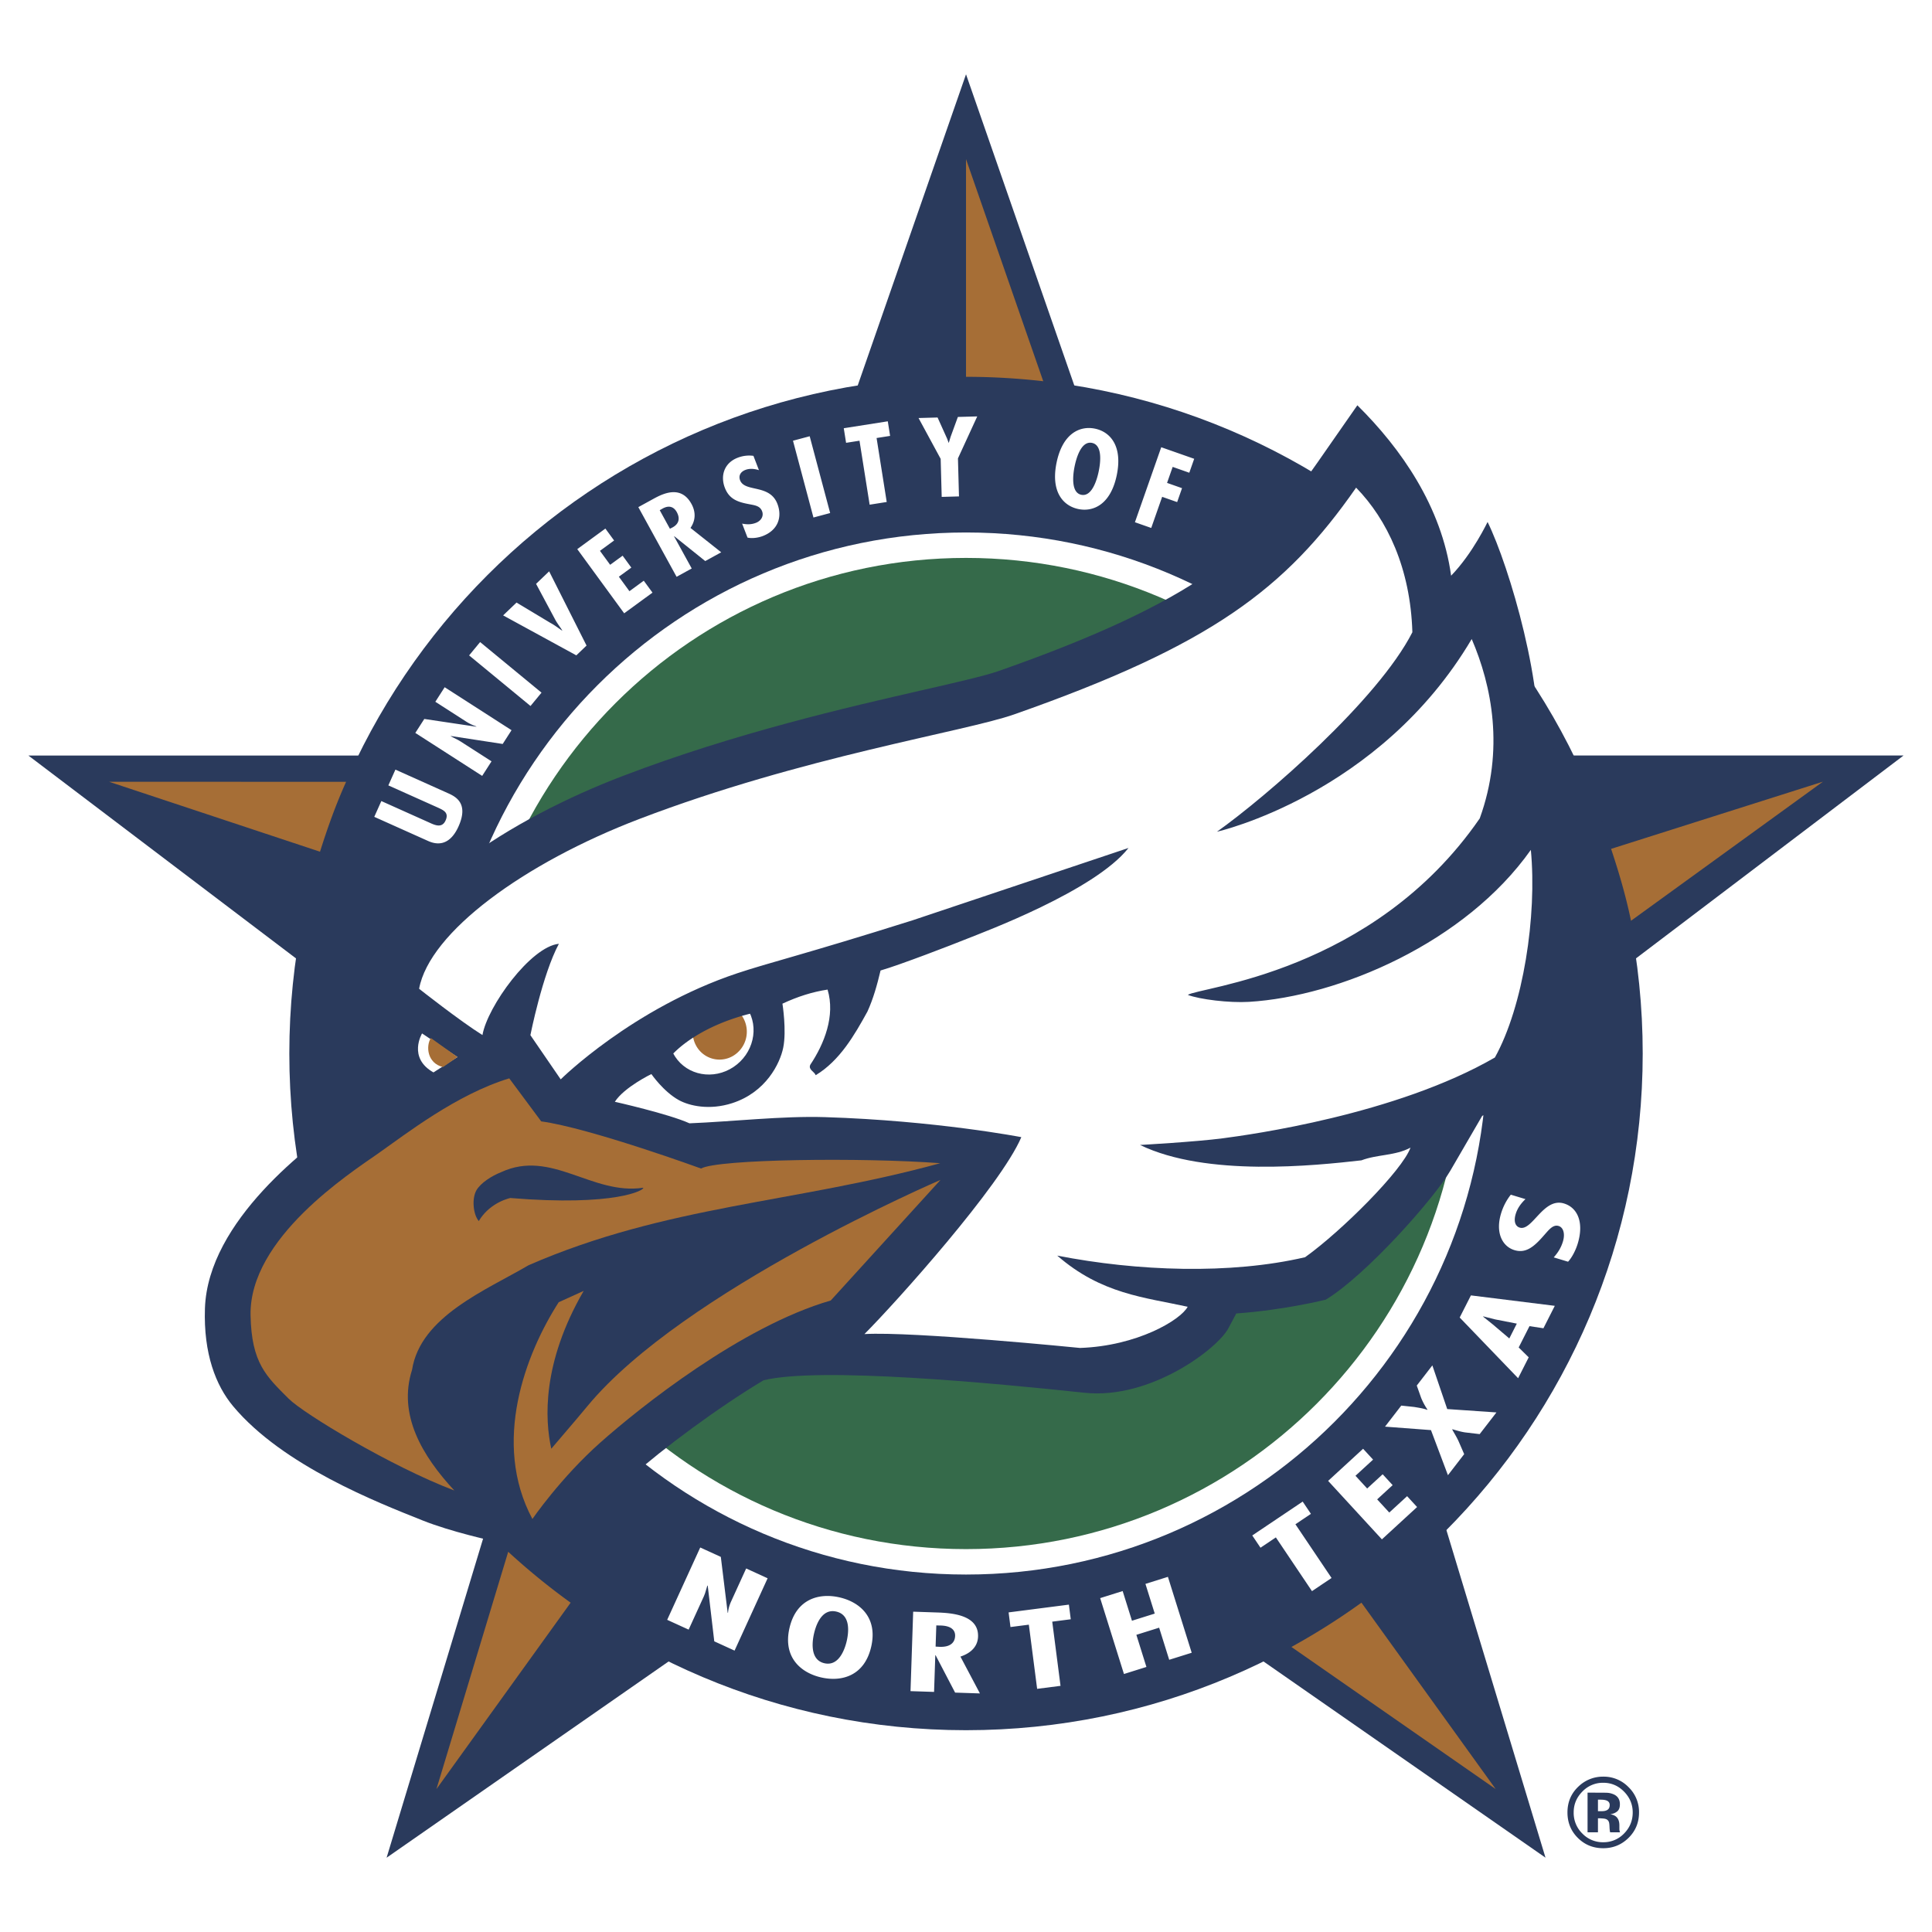
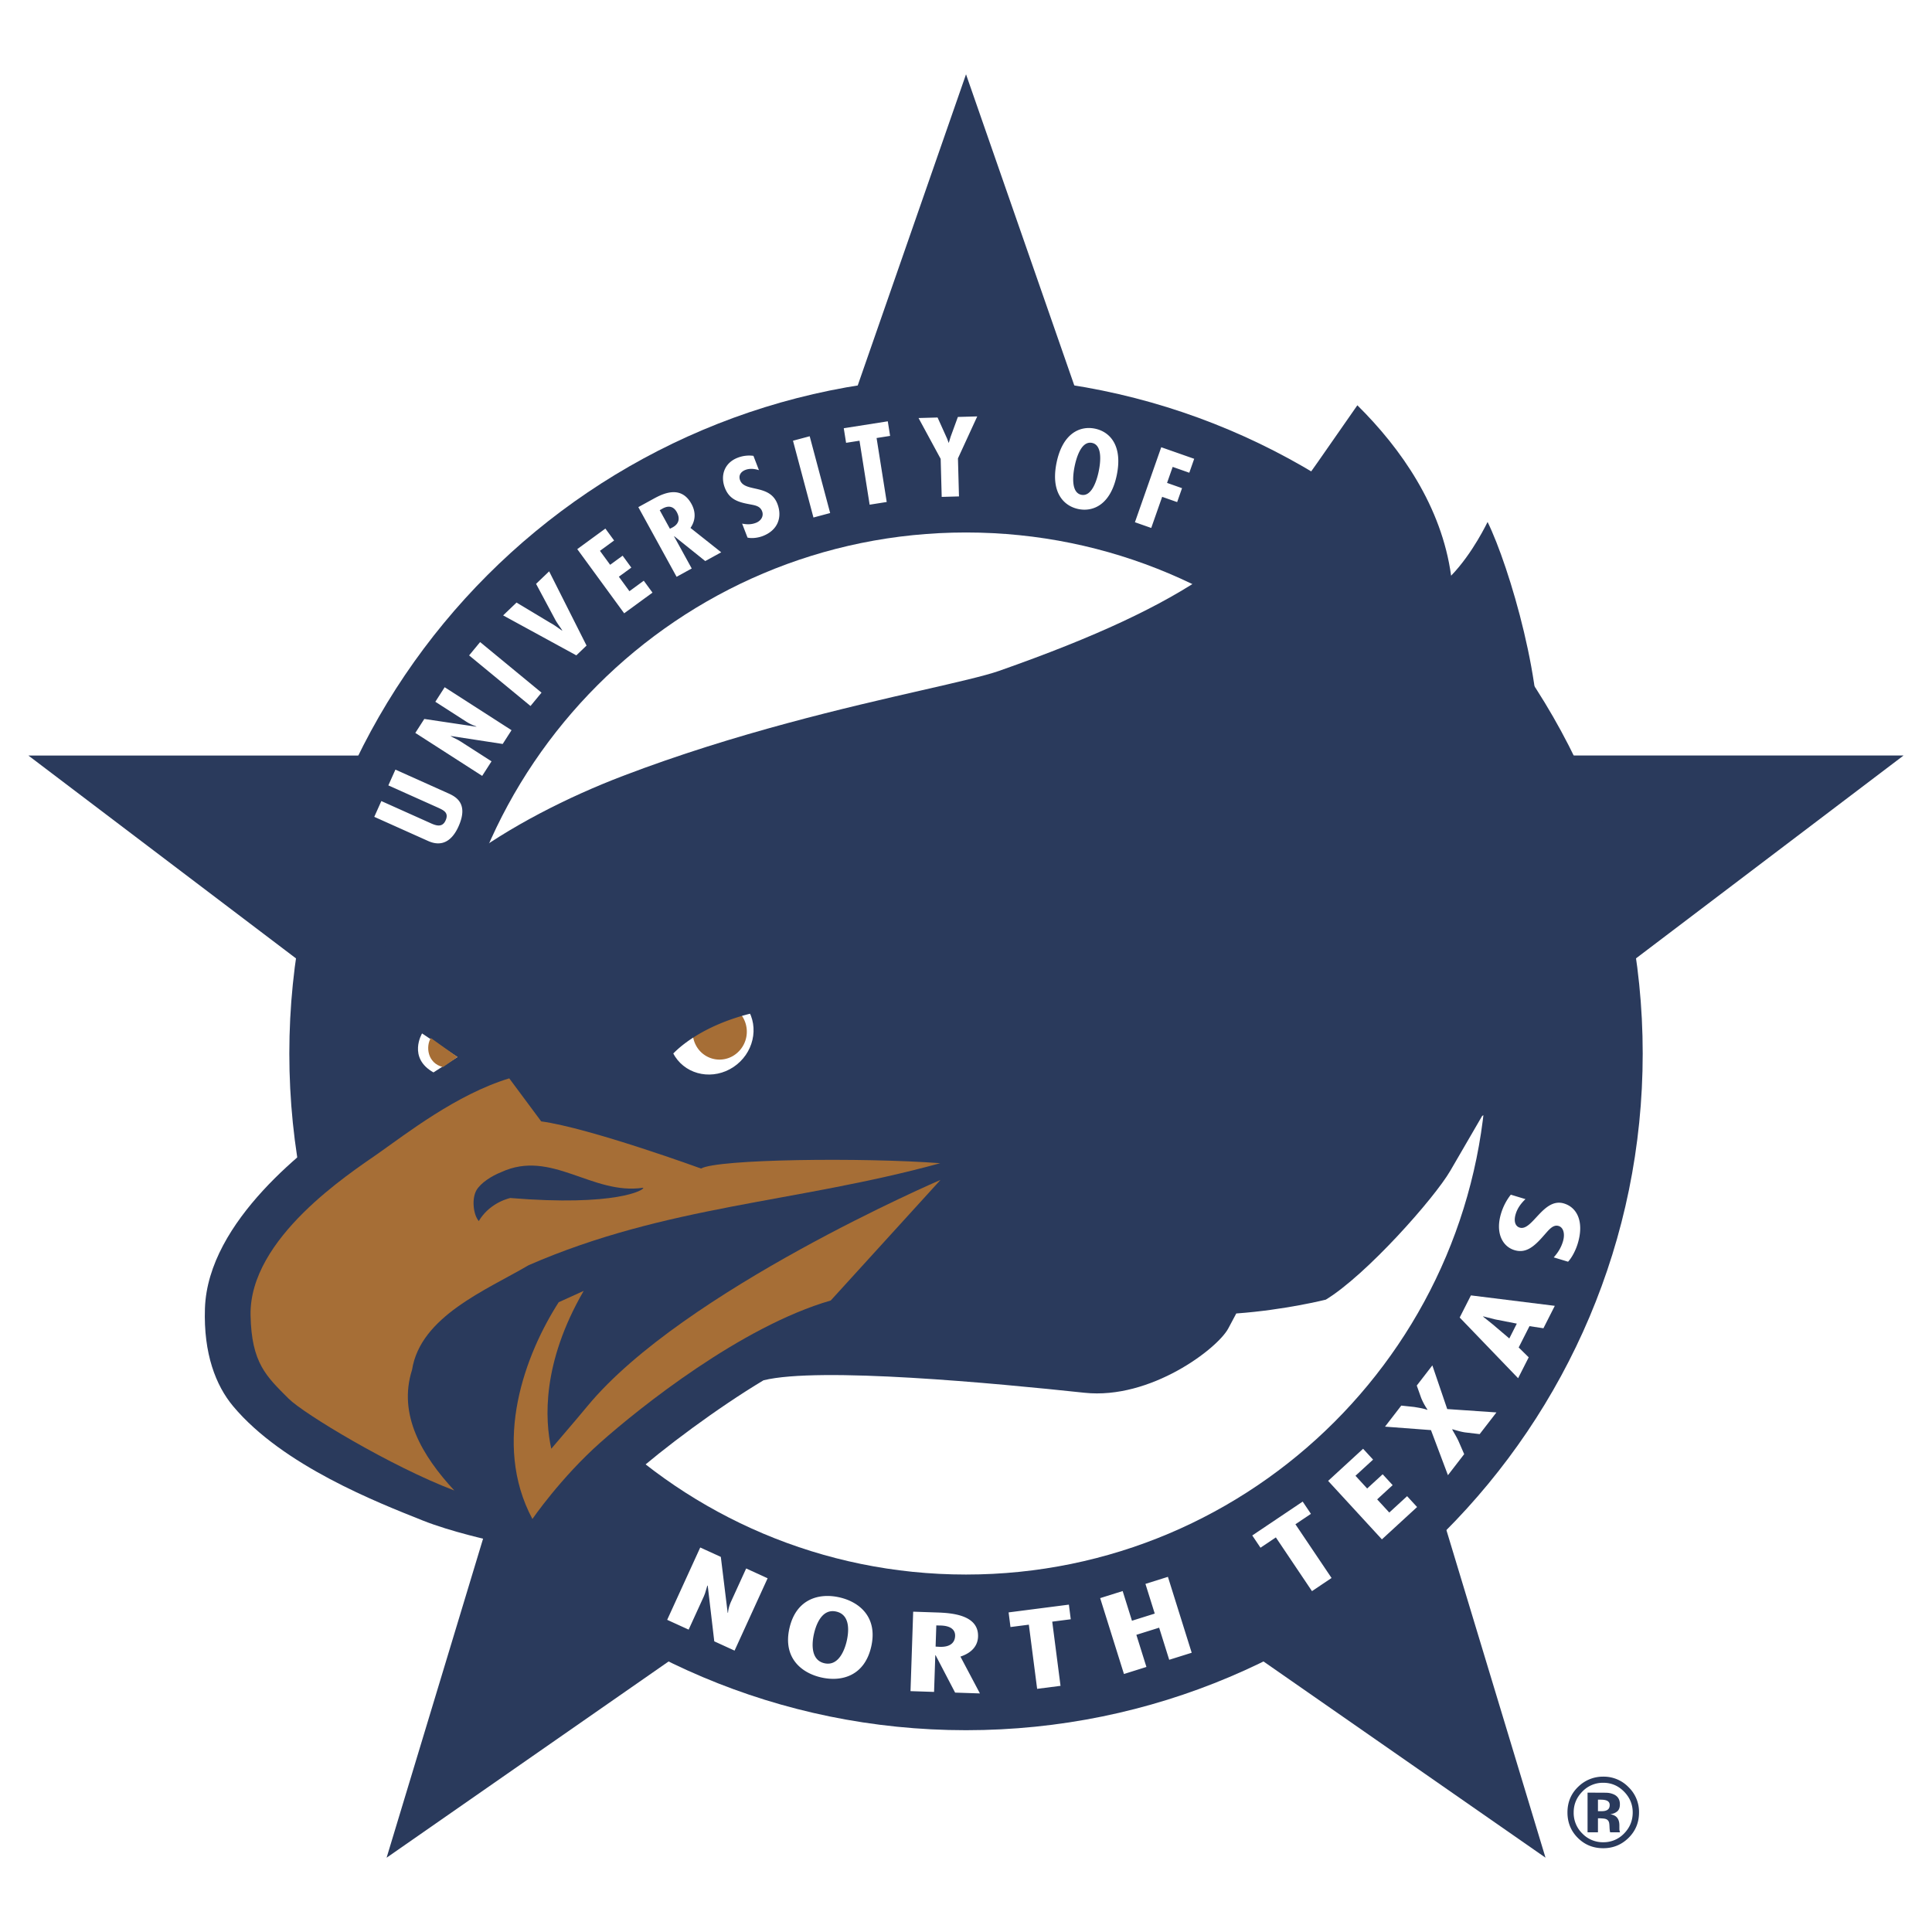
<svg xmlns="http://www.w3.org/2000/svg" width="2500" height="2500" viewBox="0 0 192.756 192.756">
  <g fill-rule="evenodd" clip-rule="evenodd">
    <path fill="#fff" d="M0 0h192.756v192.756H0V0z" />
    <path fill="#2a3a5c" d="M96.38 7.413l23.649 67.961h69.893l-56.121 42.55 20.394 67.416-57.815-40.225-57.809 40.229 20.388-67.416L2.834 75.381l69.893-.007L96.38 7.413z" />
    <path d="M96.38 172.623c37.286 0 67.513-30.229 67.513-67.514 0-37.287-30.227-67.514-67.513-67.514-37.287 0-67.514 30.228-67.514 67.514 0 37.286 30.227 67.514 67.514 67.514z" fill="#2a3a5c" />
    <path d="M96.38 157.092c28.708 0 51.983-23.273 51.983-51.982S125.088 53.126 96.38 53.126c-28.709 0-51.983 23.274-51.983 51.983s23.273 51.983 51.983 51.983z" fill="#fff" />
-     <path d="M96.38 154.555c27.308 0 49.446-22.137 49.446-49.445S123.688 55.663 96.38 55.663c-27.309 0-49.446 22.138-49.446 49.447s22.137 49.445 49.446 49.445z" fill="#356a4a" />
    <path d="M38.046 79.922l4.687 2.102c.548.245 1.341.689 1.723-.166.346-.771-.183-1.009-.716-1.26l-4.995-2.239.705-1.574 5.282 2.369c.769.344 2.032 1.025 1.016 3.296-.657 1.469-1.674 2.065-3.028 1.458l-5.379-2.412.705-1.574zM42.332 71.73l5.189.775-.005-.031a4.538 4.538 0 0 1-1.084-.531l-2.999-1.927.932-1.451 6.671 4.287-.882 1.374-5.177-.795.005.031.716.364.28.167 3.061 1.967-.932 1.451-6.671-4.287.896-1.394zM47.901 64.059l6.126 5.047-1.098 1.331-6.126-5.047 1.098-1.331zM51.534 60.117l3.383 2.032c.421.223.776.51 1.164.765l.017-.017c-.253-.398-.541-.749-.759-1.18l-1.855-3.466 1.304-1.249 3.732 7.406-1.02.977-7.302-3.987 1.336-1.281zM60.399 52.736l.87 1.189-1.413 1.032 1.019 1.393 1.244-.909.869 1.189-1.244.909 1.054 1.444 1.431-1.045.87 1.189-2.825 2.063-4.68-6.405 2.805-2.049zM67.503 57.547l-3.817-6.951 1.521-.835c.964-.529 2.738-1.384 3.781.516.421.765.445 1.604-.098 2.394l3.065 2.432-1.593.874-3.091-2.479-.02.012 1.762 3.208-1.51.829zm-.666-4.794l.269-.136c.689-.378.73-.953.417-1.524-.274-.498-.76-.759-1.5-.304l-.203.111 1.017 1.853zM75.719 46.905c-.422-.13-.905-.193-1.348-.022-.497.191-.704.587-.53 1.038.47 1.219 2.948.344 3.72 2.348.507 1.316.058 2.628-1.454 3.21-.453.174-1.064.263-1.526.158l-.538-1.395c.469.09.896.105 1.372-.077.518-.199.808-.671.618-1.163-.22-.57-.8-.595-1.366-.715-1.149-.212-1.933-.542-2.349-1.623-.451-1.169-.095-2.467 1.287-2.999a3.164 3.164 0 0 1 1.565-.185l.549 1.425zM80.783 43.525l2.042 7.661-1.667.446-2.042-7.661 1.667-.446zM88.575 42.034l.231 1.455-1.349.212 1.011 6.382-1.704.27-1.012-6.383-1.338.21-.231-1.455 4.392-.691zM93.542 41.654l.961 2.131.138.385.023-.001.181-.594.722-1.976 1.933-.054-1.925 4.188.103 3.795-1.724.048-.103-3.795-2.208-4.074 1.899-.053zM111.422 47.392c-.6 2.918-2.32 3.705-3.828 3.396-1.508-.309-2.781-1.708-2.18-4.626.6-2.918 2.32-3.705 3.828-3.396 1.508.308 2.779 1.708 2.18 4.626zm-3.537 1.973c1.123.23 1.607-1.723 1.734-2.342.143-.691.453-2.604-.67-2.835-1.121-.229-1.592 1.651-1.734 2.342-.127.619-.451 2.605.67 2.835zM119.145 45.775l-.489 1.39-1.658-.583-.56 1.597 1.494.526-.487 1.389-1.496-.525-1.09 3.106-1.627-.571 2.625-7.483 3.288 1.154zM71.917 155.332l.682 5.574.037-.006c.028-.402.156-.795.327-1.168l1.482-3.246 2.14.979-3.297 7.217-2.025-.926-.653-5.561-.038.004-.232.773-.121.305-1.513 3.311-2.141-.977 3.298-7.217 2.054.938zM86.917 164.305c-.67 2.904-2.952 3.523-4.997 3.051-2.045-.471-3.823-2.027-3.152-4.932.671-2.902 2.953-3.523 4.998-3.051s3.822 2.027 3.151 4.932zm-4.669 1.636c1.522.35 2.083-1.586 2.226-2.201.159-.688.487-2.6-1.034-2.951-1.522-.352-2.066 1.512-2.226 2.199-.143.617-.488 2.602 1.034 2.953zM90.842 168.725l.266-7.928 2.367.08c1.5.049 4.177.242 4.105 2.408-.029.873-.574 1.602-1.757 1.994l1.944 3.674-2.476-.082-1.944-3.727h-.032l-.123 3.658-2.35-.077zm2.503-4.444l.409.023c1.074.037 1.515-.434 1.538-1.086.019-.566-.375-1.043-1.561-1.041l-.315-.01-.071 2.114zM106.643 160.094l.187 1.461-1.848.238.827 6.404-2.334.299-.827-6.402-1.832.236-.187-1.461 6.014-.775zM112.008 158.74l.928 2.961 2.273-.713-.928-2.963 2.242-.703 2.373 7.573-2.244.703-1.004-3.203-2.273.712 1.004 3.205-2.242.704-2.373-7.571 2.244-.705zM129.969 149.814l.822 1.223-1.547 1.039 3.606 5.36-1.954 1.312-3.603-5.361-1.533 1.029-.822-1.223 5.031-3.379zM135.996 144.543l.996 1.084-1.756 1.611 1.166 1.27 1.547-1.42.996 1.084-1.545 1.42 1.209 1.314 1.778-1.633.996 1.084-3.51 3.225-5.365-5.834 3.488-3.205zM139.805 140.236l1.289.137c.434.076.904.139 1.305.289l.02-.025a6.403 6.403 0 0 1-.629-1.164l-.439-1.236 1.555-2.012 1.484 4.357 4.91.336-1.672 2.164-1.463-.172c-.451-.07-.846-.195-1.258-.314l-.02.025c.209.383.432.732.621 1.139l.574 1.32-1.621 2.1-1.693-4.498-4.584-.346 1.621-2.1zM146.754 129.242l8.369 1.041-1.135 2.238-1.391-.211-1.078 2.127 1 .984-1.057 2.084-5.828-6.055 1.12-2.208zm2.42 2.395l-1.191-.303-.014.027.957.768 1.658 1.408.748-1.479-2.158-.421zM152.197 119.637c-.398.375-.789.865-.975 1.484-.211.695-.061 1.219.402 1.359 1.25.377 2.355-3.031 4.41-2.41 1.352.408 2.018 1.879 1.379 3.994-.191.635-.559 1.381-.967 1.818l-1.43-.432c.4-.457.717-.922.918-1.586.219-.725.07-1.396-.434-1.549-.586-.176-1.016.451-1.51.994-.977 1.123-1.783 1.752-2.891 1.418-1.199-.363-1.922-1.719-1.34-3.652a5.679 5.679 0 0 1 .975-1.881l1.463.443z" fill="#fff" />
-     <path d="M104.084 38.035l-7.705-22.161v21.721c2.605 0 5.176.153 7.705.44zM149.223 178.494l-13.391-18.596a67.724 67.724 0 0 1-6.988 4.418l20.379 14.178zM43.544 178.498l13.389-18.596a68.109 68.109 0 0 1-6.229-5.08l-7.16 23.676zM10.882 77.996l21.045 6.979c.779-2.461 1.558-4.643 2.603-6.973l-23.648-.006zM181.875 77.988l-21.135 6.704c.812 2.45 1.465 4.674 1.986 7.173l19.149-13.877z" fill="#a66e36" />
    <path d="M23.257 140.297c4.964 5.938 14.45 9.617 18.881 11.389 2.9 1.16 6.929 2.027 6.929 2.027l7.497 3.057.344-2.623c.021-.033 2.574-3.713 6.035-6.785 3.248-2.885 8.69-6.928 13.234-9.65 5.569-1.373 23.081.291 32.022 1.244 6.584.701 13.27-4.395 14.348-6.418l.795-1.492c4.852-.35 8.934-1.379 8.934-1.379 4.037-2.451 10.828-10.117 12.42-12.857l3.184-5.482c2.002-.811 3.51-1.508 4.834-2.576 4.281-8.326 6.137-23.479 3.27-34.899l-2.631 2.096c.938-6.952-2.775-19.478-4.936-23.871-.004-.012-1.453 3.104-3.639 5.36-.945-6.894-4.986-12.68-9.354-17.002l-3.896 5.593c-6.07 8.718-12.389 14.072-31.877 20.915-1.385.486-4.284 1.15-7.643 1.918-7.413 1.696-18.616 4.26-29.847 8.549-10.984 4.196-23.285 11.762-24.867 20.412l-.498 2.719 1.468 1.059c-1.34 3.828 1.084 6.699 1.084 6.699l-4.78 3.385c-3.681 2.547-13.829 10.092-14.121 18.859-.151 4.518 1.089 7.694 2.81 9.753z" fill="#2a3a5c" />
    <path d="M50.808 107.588l3.189 4.293c4.823.652 15.951 4.705 15.951 4.705 1.614-.947 16.121-1.117 23.858-.533-14.544 3.99-27.24 4.166-41.058 10.172-4.218 2.482-10.802 5.105-11.637 10.443-1.434 4.49 1.019 8.592 4.215 12.039-6.321-2.402-15.032-7.666-16.526-9.16-2.242-2.242-3.71-3.557-3.801-8.324-.147-7.686 9.895-14.152 12.709-16.127 2.816-1.975 7.834-5.905 13.1-7.508z" fill="#a66e36" />
    <path d="M45.64 105.461l-3.531-2.355s-1.457 2.426 1.137 3.889l2.394-1.534z" fill="#fff" />
    <path d="M42.984 103.562c-.509.822-.365 2.516 1.215 2.9l1.441-1.002-2.656-1.898z" fill="#a66e36" />
    <path d="M64.171 118.502c.18.205-2.714 1.891-13.268 1.023-1.323.344-2.484 1.186-3.132 2.303-.54-.617-.731-2.182-.243-3.068.432-.746 1.537-1.445 2.475-1.814 5.013-2.321 9.061 2.318 14.168 1.556z" fill="#2a3a5c" />
-     <path d="M130.211 125.432c-7.453 1.742-16.766 1.402-24.73-.16 4.41 3.848 8.74 4.162 13.014 5.104-.703 1.318-5.029 3.914-10.742 4.109 0 0-16.625-1.664-21.507-1.385 3.156-3.162 13.58-14.785 15.652-19.646 0 0-8.521-1.654-19.619-1.998-4.198-.131-9.307.451-13.49.617-2.073-.941-7.446-2.148-7.446-2.148.938-1.457 3.645-2.766 3.645-2.766s1.213 1.762 2.745 2.602c1.051.576 3.046 1.031 5.311.303 3.391-1.09 4.783-3.986 5.098-5.535.35-1.715-.077-4.393-.077-4.393 1.536-.715 3.008-1.18 4.502-1.404.789 2.627-.338 5.422-1.722 7.496-.231.488.409.684.537 1.045 2.397-1.447 3.862-3.986 5.162-6.35.581-1.271.968-2.658 1.309-4.096 1.915-.549 7.183-2.581 8.675-3.185 1.493-.603 12.687-4.747 16.062-9.04 0 0-19.378 6.49-21.556 7.222-10.899 3.434-14.227 4.194-17.475 5.278-10.463 3.492-17.617 10.586-17.617 10.586l-3.024-4.41s1.193-6.043 2.842-9.115c-2.817.28-7.136 6.263-7.625 9.105-2.244-1.4-6.32-4.619-6.32-4.619 1.03-5.633 10.469-12.547 21.988-16.946 16.308-6.23 32.433-8.691 37.374-10.426 19.66-6.904 27.076-12.503 34.123-22.624 3.102 3.178 5.422 8.049 5.613 14.426-3.443 6.759-14.57 16.405-19.496 19.903 0 0 16.209-3.656 25.416-19.225 2.006 4.658 3.283 11.037.801 17.896-10.674 15.479-28.104 16.838-29.123 17.61 1.188.447 4.119.812 6.098.693 8.979-.543 21.564-5.883 28.123-15.163.631 6.584-.76 15.63-3.586 20.714-9.889 5.715-24.459 7.709-27.15 8.062-2.693.354-8.254.664-8.254.664 6.623 3.211 17.434 2.061 22.086 1.535 1.584-.605 3.359-.443 4.898-1.268-.82 2.277-6.849 8.309-10.515 10.932z" fill="#fff" />
    <path d="M58.632 140.26c-1.501 1.812-2.699 3.17-3.63 4.281-.641-2.9-.948-8.527 3.232-15.748l-2.491 1.129c-3.305 5.143-6.699 14.002-2.625 21.627 0 0 2.816-4.107 6.774-7.623 3.959-3.516 14.083-11.598 22.993-14.176l10.95-12.031s-25.654 11.013-35.203 22.541z" fill="#a66e36" />
    <path d="M73.183 106.453c1.987-1.328 2.598-3.947 1.362-5.852-1.234-1.904-3.114-.557-5.102.77-1.987 1.328-3.33 2.133-2.095 4.037 1.235 1.904 3.847 2.371 5.835 1.045z" fill="#fff" />
    <path d="M73.125 105.354a2.81 2.81 0 0 0 1.042-3.768 2.653 2.653 0 0 0-3.675-1.031 2.813 2.813 0 0 0-1.042 3.768 2.654 2.654 0 0 0 3.675 1.031z" fill="#a66e36" />
    <path d="M66.464 105.992c.816-1.342 3.846-3.908 9.214-5.051l-2.595-2.262-6.564 4.123-.562 2.43.507.76zM162.039 178.758c.572.586.857 1.275.857 2.068 0 .818-.287 1.518-.863 2.104a2.82 2.82 0 0 1-2.078.871 2.83 2.83 0 0 1-2.082-.867 2.866 2.866 0 0 1-.867-2.107c0-.797.283-1.486.852-2.068a2.819 2.819 0 0 1 2.098-.891c.81-.001 1.505.296 2.083.89zm.44-.455a3.438 3.438 0 0 0-2.523-1.047 3.5 3.5 0 0 0-2.455.969c-.744.691-1.115 1.559-1.115 2.602 0 1.006.344 1.852 1.033 2.539.688.688 1.533 1.031 2.537 1.031.973 0 1.807-.336 2.5-1.008.715-.693 1.07-1.549 1.07-2.562a3.438 3.438 0 0 0-1.047-2.524zm-2.083 2.252c-.135.098-.324.146-.566.146h-.402v-1.148h.252c.258 0 .459.027.6.082.215.084.32.234.32.451s-.069.373-.204.469zm-.968.857h.217l.229.016c.158.01.275.031.354.062a.482.482 0 0 1 .291.291c.033.084.053.246.062.484s.031.422.064.547h.986l-.033-.111a.767.767 0 0 1-.033-.232v-.354c0-.404-.115-.699-.35-.887-.125-.1-.312-.176-.561-.227.27-.029.498-.119.684-.268.188-.148.279-.389.279-.721 0-.438-.176-.752-.527-.945a1.883 1.883 0 0 0-.781-.203 29.695 29.695 0 0 0-.814-.008c-.49-.002-.857-.002-1.104-.002v3.957h1.037v-1.399z" fill="#2a3a5c" />
  </g>
</svg>